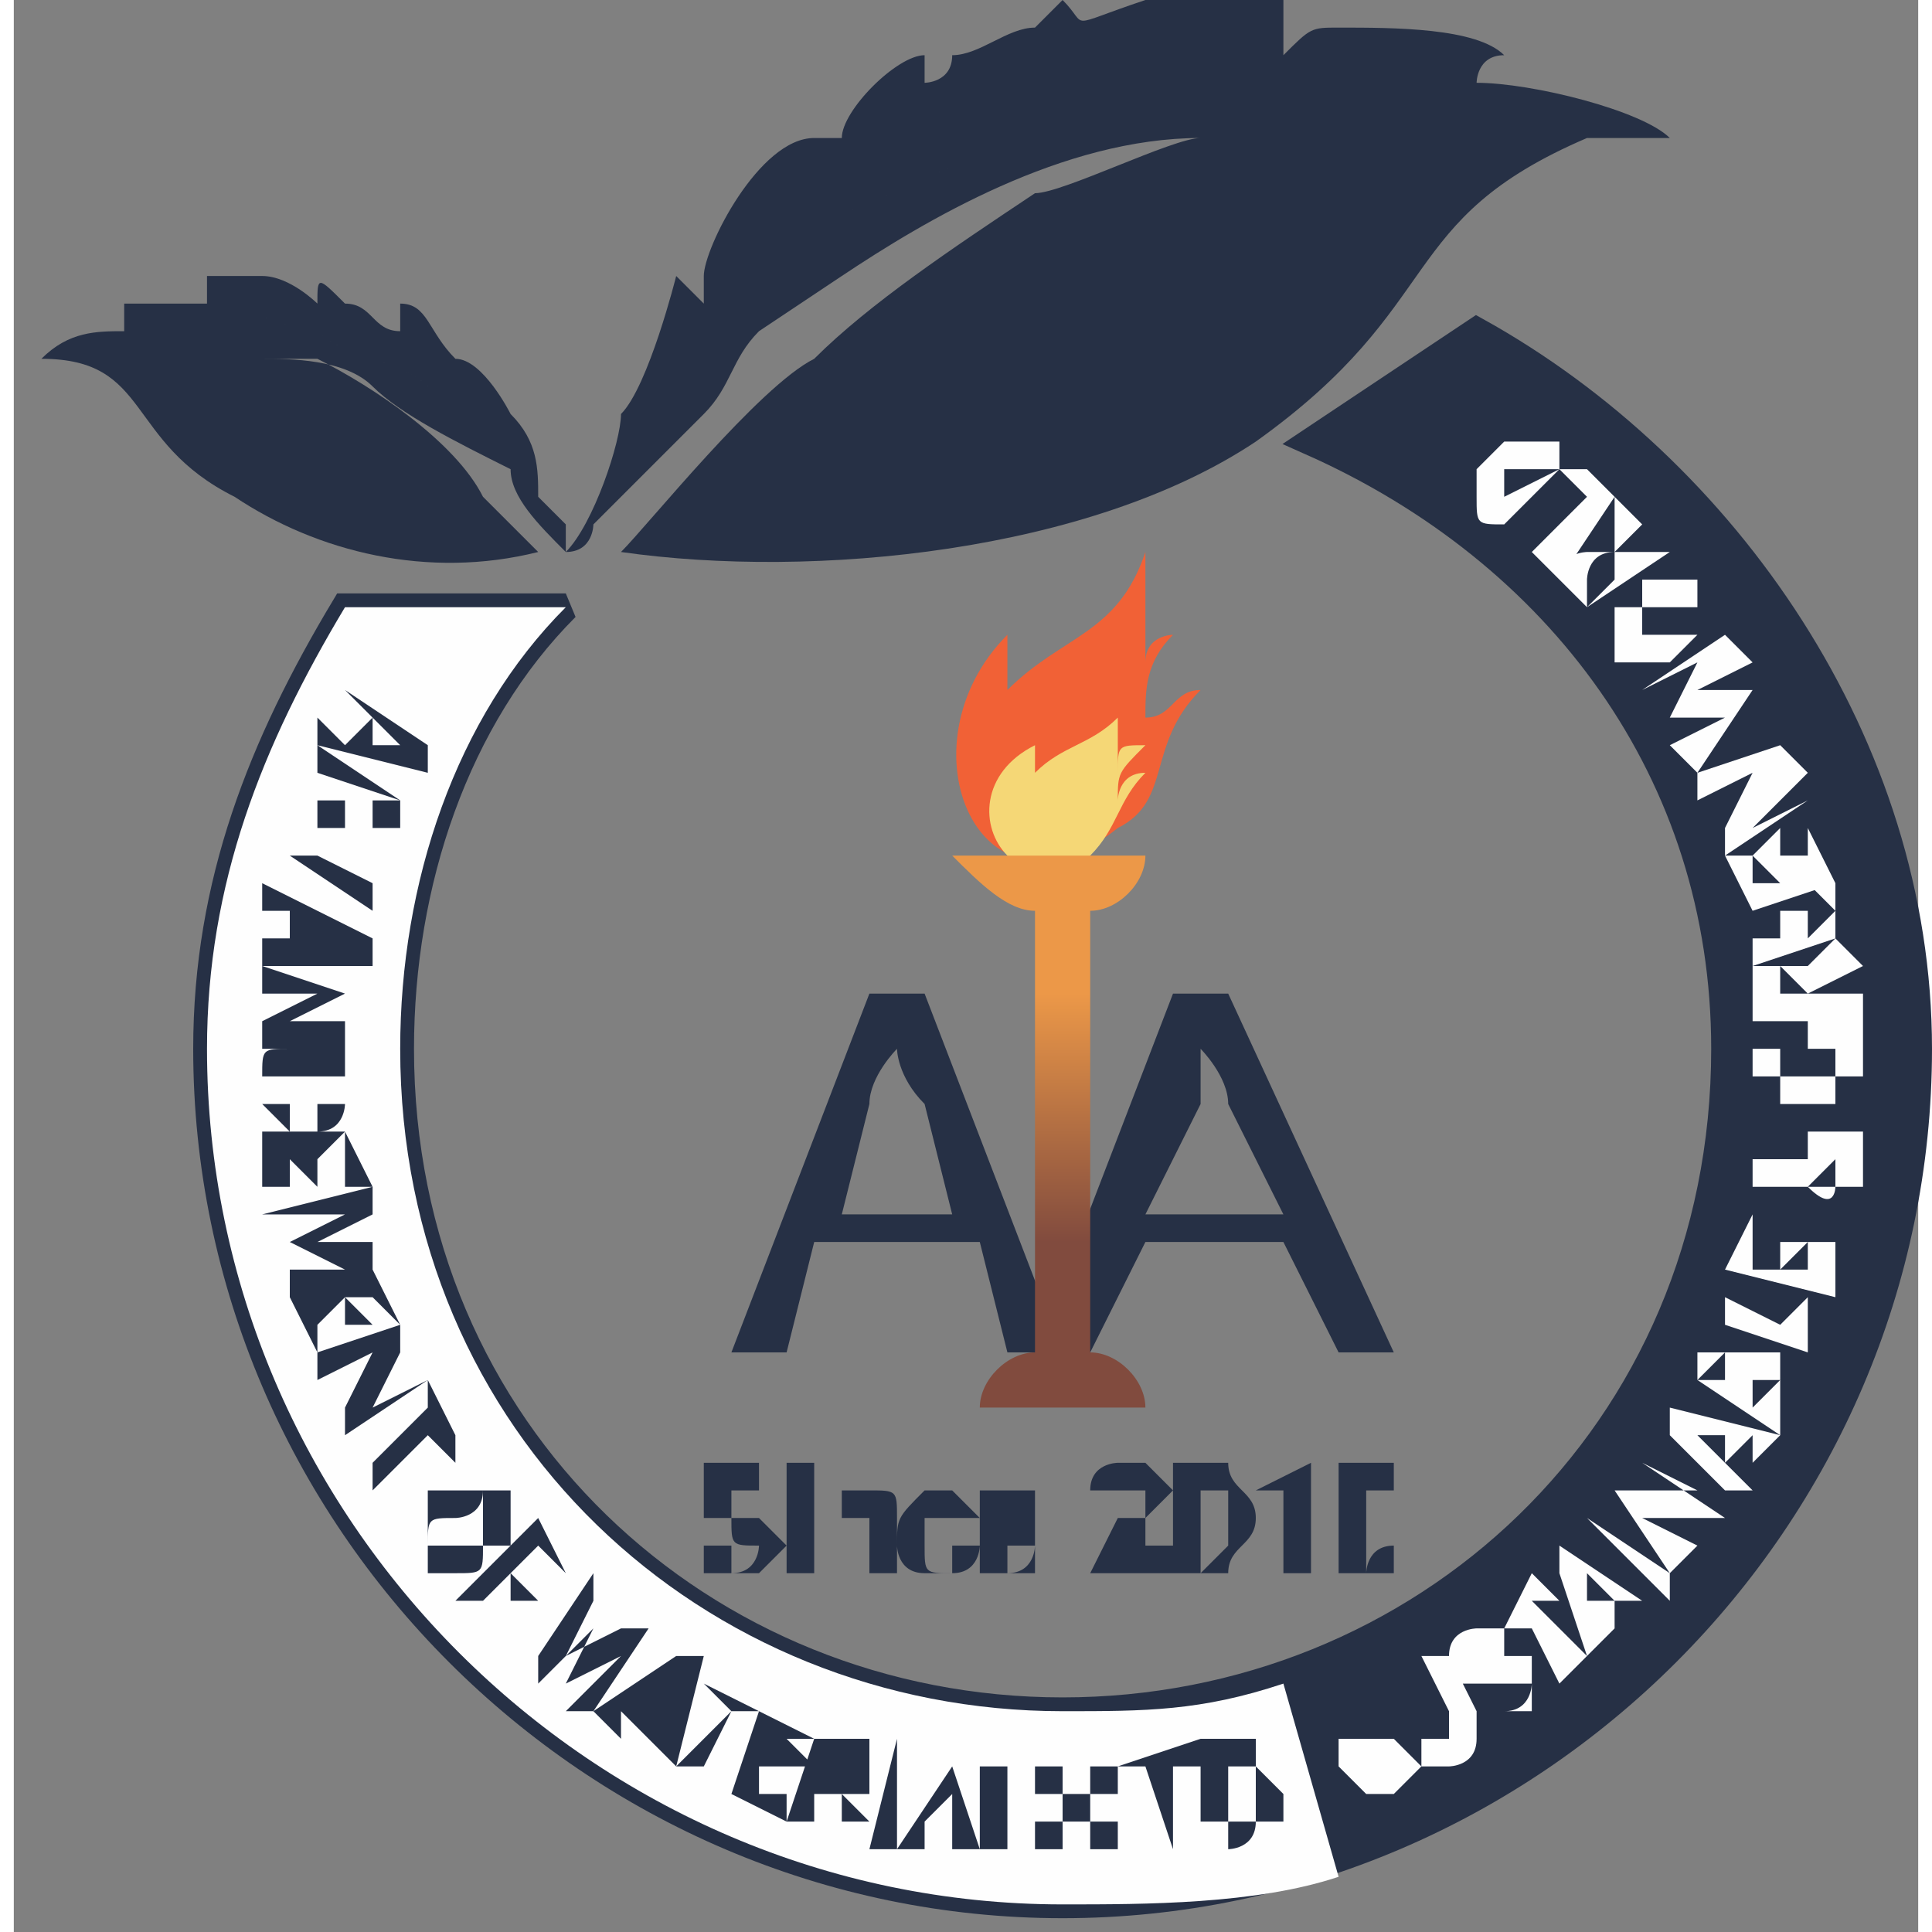
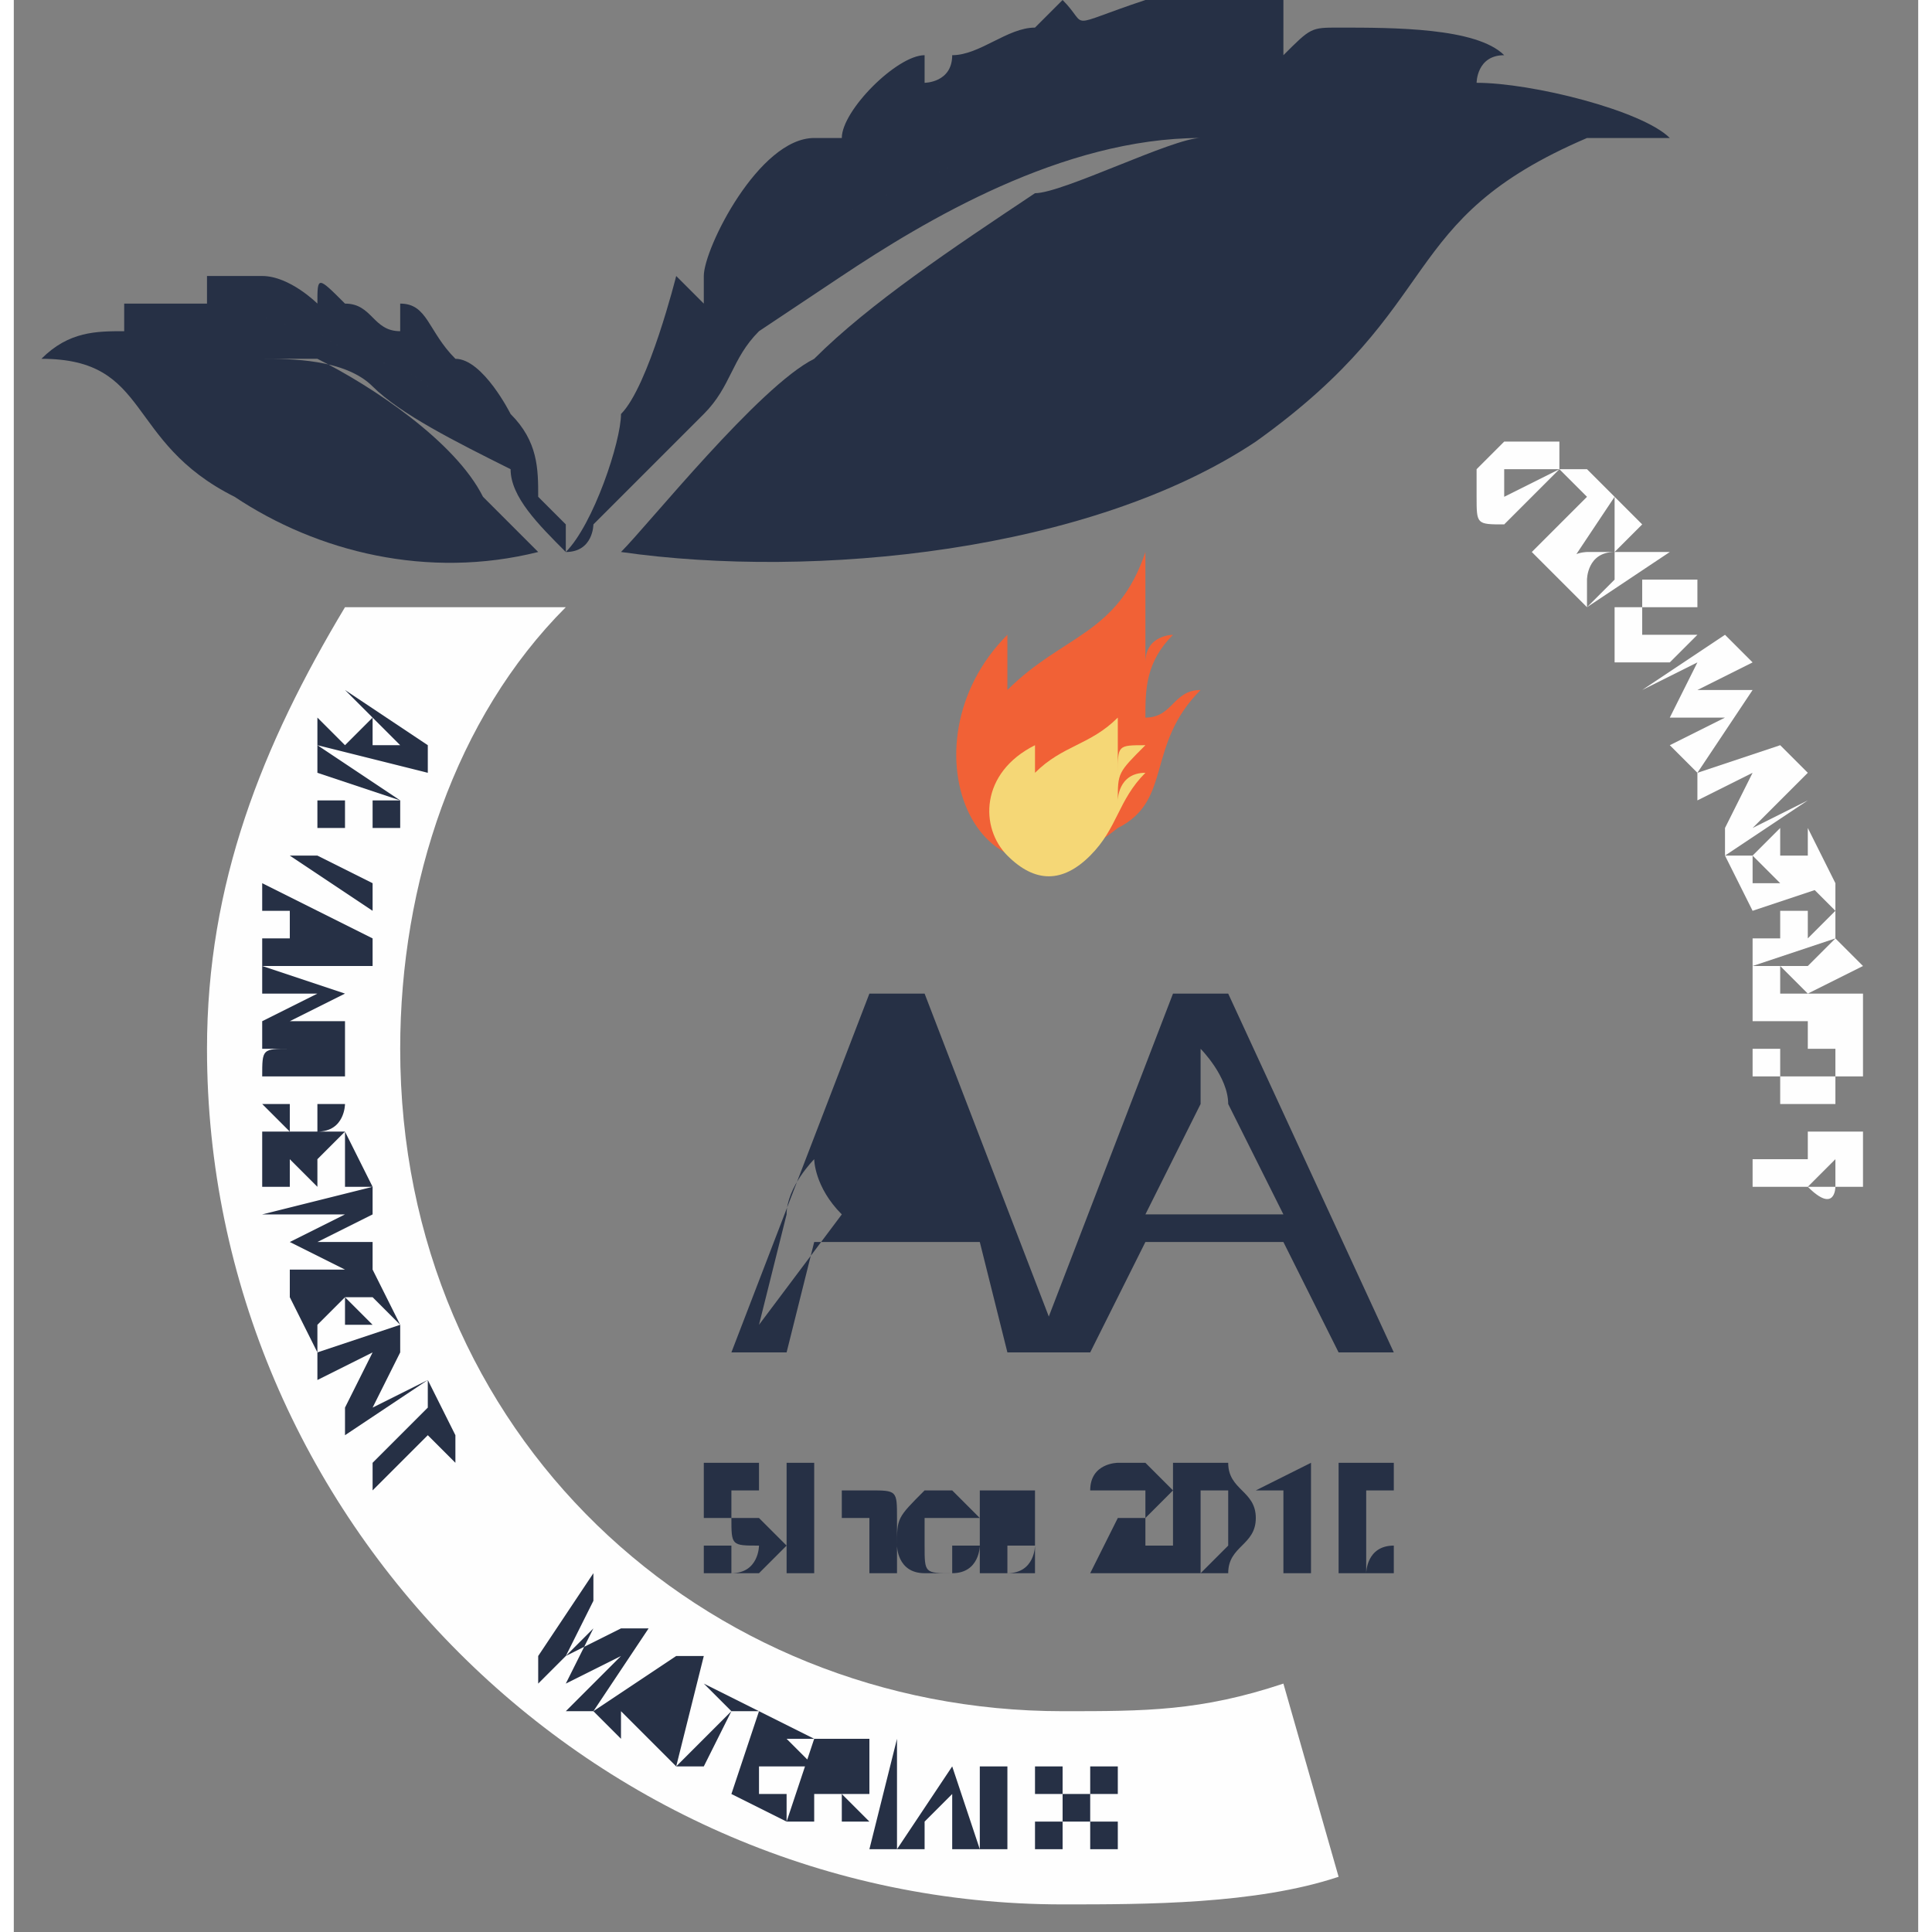
<svg xmlns="http://www.w3.org/2000/svg" xml:space="preserve" width="30px" height="30px" version="1.1" style="shape-rendering:geometricPrecision; text-rendering:geometricPrecision; image-rendering:optimizeQuality; fill-rule:evenodd; clip-rule:evenodd" viewBox="0 0 69000 70000">
  <rect x="0" y="0" width="69000" height="70000" fill="#808080" stroke="none" />
  <defs>
    <style type="text/css">
   
    .str0 {stroke:#263045;stroke-width:1000;stroke-miterlimit:2.613}
    .str1 {stroke:#A45E4D;stroke-miterlimit:2.613}
    .fil7 {fill:none}
    .fil1 {fill:#FEFEFE}
    .fil4 {fill:#F16136}
    .fil5 {fill:#F5D776}
    .fil0 {fill:#263045}
    .fil3 {fill:#FEFEFE;fill-rule:nonzero}
    .fil2 {fill:#263045;fill-rule:nonzero}
    .fil6 {fill:url(#id0)}
   
  </style>
    <linearGradient id="id0" gradientUnits="userSpaceOnUse" x1="38000" y1="36000" x2="38000" y2="45000">
      <stop offset="0" style="stop-opacity:1; stop-color:#EC9848" />
      <stop offset="1" style="stop-opacity:1; stop-color:#814B3E" />
    </linearGradient>
  </defs>
  <g id="Layer_x0020_1">
    <g id="_2067961265168">
      <path class="fil0" d="M1000 13000l0 0c4000,0 3000,3000 7000,5000 3000,2000 7000,3000 11000,2000 0,0 -2000,-2000 -2000,-2000 -1000,-2000 -4000,-4000 -6000,-5000 0,0 -1000,0 -2000,0 1000,0 3000,0 4000,1000 1000,1000 3000,2000 5000,3000 0,1000 1000,2000 2000,3000 0,-1000 0,0 0,-1000 0,0 0,0 0,0 0,0 0,0 -1000,-1000 0,-1000 0,-2000 -1000,-3000 0,0 0,0 0,0l0 0c0,0 -1000,0 -1000,0l-2000 -1000c-1000,-1000 -3000,-1000 -4000,-2000 -1000,0 -3000,-1000 -3000,-1000 -1000,0 -1000,0 -1000,0 -1000,0 -2000,0 -3000,0l0 1000c-1000,0 -2000,0 -3000,1000zm6000 -2000c0,0 0,0 1000,0 0,0 2000,1000 3000,1000 1000,1000 3000,1000 4000,2000l2000 1000c0,0 1000,0 1000,0 0,0 -1000,-2000 -2000,-2000 0,0 0,0 0,0 -1000,-1000 -1000,-2000 -2000,-2000l0 1000c-1000,0 -1000,-1000 -2000,-1000 -1000,-1000 -1000,-1000 -1000,0 0,0 -1000,-1000 -2000,-1000 0,0 -1000,0 -2000,0l0 1000z" />
      <path class="fil0" d="M25000 10000l0 1000 -1000 -1000c0,0 -1000,4000 -2000,5000 0,1000 -1000,4000 -2000,5000 1000,0 1000,-1000 1000,-1000l4000 -4000c1000,-1000 1000,-2000 2000,-3000l3000 -2000c3000,-2000 8000,-5000 13000,-5000 -1000,0 -5000,2000 -6000,2000 -3000,2000 -6000,4000 -8000,6000 -2000,1000 -6000,6000 -7000,7000 7000,1000 17000,0 23000,-4000 7000,-5000 5000,-8000 12000,-11000 1000,0 2000,0 3000,0 -1000,-1000 -5000,-2000 -7000,-2000 0,0 0,-1000 1000,-1000 -1000,-1000 -4000,-1000 -6000,-1000 -1000,0 -1000,0 -2000,1000l0 -1000 0 0c0,0 -3000,1000 -4000,2000l-2000 0c0,1000 0,1000 0,1000l-1000 0c0,0 0,0 -1000,0 0,0 -1000,1000 -1000,1000 -1000,0 -1000,0 -1000,0l-2000 1000c-2000,1000 -5000,2000 -6000,3000 0,0 0,0 0,0l-3000 1000c0,0 0,0 0,0l0 0zm0 0l0 0c0,0 0,0 0,0l3000 -1000c0,0 0,0 0,0 1000,-1000 4000,-2000 6000,-3000l2000 -1000c0,0 0,0 1000,0 0,0 1000,-1000 1000,-1000 1000,0 1000,0 1000,0l1000 0c0,0 0,0 0,-1000l2000 0c1000,-1000 4000,-2000 4000,-2000l0 0 0 -1000 -1000 0 -3000 0c0,0 0,0 0,0 0,0 0,0 0,0l-1000 0c-3000,1000 -2000,1000 -3000,0 0,0 -1000,1000 -1000,1000 -1000,0 -2000,1000 -3000,1000 0,1000 -1000,1000 -1000,1000 0,0 0,-1000 0,-1000 -1000,0 -3000,2000 -3000,3000 -1000,0 -1000,0 -1000,0 0,0 0,0 0,0 -2000,0 -4000,4000 -4000,5000z" />
-       <path class="fil0 str0" d="M53000 12000c9000,5000 16000,15000 16000,26000 0,17000 -14000,31000 -31000,31000 -17000,0 -31000,-14000 -31000,-31000 0,-6000 2000,-11000 5000,-16000l8000 0c-4000,4000 -6000,10000 -6000,16000 0,14000 11000,24000 24000,24000 13000,0 24000,-10000 24000,-24000 0,-10000 -6000,-18000 -15000,-22000l6000 -4000z" />
      <path class="fil1" d="M48000 68000c-3000,1000 -7000,1000 -10000,1000 -17000,0 -31000,-14000 -31000,-31000 0,-6000 2000,-11000 5000,-16000l8000 0c-4000,4000 -6000,10000 -6000,16000 0,14000 11000,24000 24000,24000 3000,0 5000,0 8000,-1000l2000 7000z" />
      <path class="fil2" d="M12000 27000l1000 -1000 -1000 -1000 0 0 3000 2000 0 1000 -4000 -1000 0 -1000 1000 1000zm1000 -1000l0 1000 1000 0 -1000 -1000zm-2000 1000l3000 2000 0 0c0,1000 0,1000 0,1000 0,0 -1000,0 -1000,0 0,0 0,0 0,0 0,0 -1000,0 -1000,0l0 0c-1000,0 -1000,0 -1000,0 0,0 0,-1000 0,-1000 0,0 0,0 0,0 0,0 0,-1000 0,-1000l0 -1000zm3000 2000l-3000 -1000 0 0c0,1000 0,1000 0,1000 0,0 0,0 0,0 0,0 0,0 1000,0 0,0 0,0 0,0l0 1000c1000,0 1000,0 1000,0 0,0 0,0 0,0 0,0 0,0 0,0 0,-1000 0,-1000 0,-1000l1000 0zm-3000 2000l2000 1000 0 1000 -3000 -2000 0 0 4000 0 -1000 0 -2000 0zm-1000 3000l0 -1000 -1000 0 0 -1000 4000 2000 0 1000 -4000 0 0 -1000 1000 0zm1000 0l-1000 0 2000 0 -1000 0zm-2000 4000l0 -1000 2000 -1000 -2000 0 0 -1000 3000 1000 0 0 -2000 1000 2000 0 0 1000 -3000 0zm1000 3000c0,0 -1000,-1000 -1000,-1000 0,0 0,0 0,-1000 0,0 0,0 0,0 0,0 0,0 0,0 0,-1000 0,-1000 1000,-1000 0,0 0,0 0,0l1000 0c0,0 0,0 0,0 1000,0 1000,0 1000,0 0,1000 0,1000 0,1000 0,0 0,0 0,0 0,1000 0,1000 0,1000 0,0 0,1000 -1000,1000l0 -1000c0,0 0,0 0,0 1000,0 1000,0 1000,0 0,0 0,0 0,0 0,0 0,-1000 0,-1000 0,0 0,0 0,0 0,0 0,0 0,0 -1000,0 -1000,0 -1000,0 0,0 0,0 0,0l-1000 0c0,0 0,0 0,0 0,0 0,0 0,0 -1000,0 -1000,0 -1000,0 0,0 0,0 0,0 0,0 0,1000 0,1000 0,0 0,0 0,0 1000,0 1000,0 1000,0 0,0 0,0 0,0l0 1000zm1000 2000l-1000 -1000 0 0 0 1000 -1000 0 0 -2000 3000 0 1000 2000 -1000 0 0 -2000 -1000 1000 0 1000 0 0zm2000 1000l-2000 1000 2000 0 0 1000 -3000 1000 0 -1000 1000 0 1000 0 -2000 -1000 0 0 2000 -1000 -2000 0 -1000 0 0 0 4000 -1000 0 1000zm-1000 4000l0 -1000 -1000 1000 0 1000 0 0 -1000 -2000 3000 -1000 1000 2000 0 0 -1000 -1000 -1000 0 1000 1000 -1000 0zm0 4000l0 -1000 1000 -2000 -2000 1000 0 -1000 3000 -1000 0 1000 -1000 2000 2000 -1000 0 0 -3000 2000zm4000 1000l-1000 -1000 -2000 2000 0 -1000 2000 -2000 0 0 0 -1000 1000 2000 0 1000z" />
-       <path class="fil2" d="M17000 56000c0,1000 0,1000 -1000,1000 0,0 0,0 0,0 0,0 -1000,0 -1000,0 0,0 0,0 0,-1000 0,0 0,0 0,0 0,0 0,0 0,-1000 0,0 0,0 0,0 0,0 0,0 0,-1000l1000 0c0,0 0,0 0,0 1000,0 1000,0 1000,0 0,0 0,0 0,0 1000,0 1000,0 1000,0 0,0 0,1000 0,1000 0,0 0,0 0,0 0,0 0,0 0,1000 0,0 0,0 -1000,0l0 0zm0 0c0,-1000 0,-1000 0,-1000 0,0 0,0 0,0 0,0 0,0 0,0 0,0 0,0 0,0 0,0 0,-1000 0,-1000 0,0 0,0 0,0 0,0 0,0 0,0 0,1000 -1000,1000 -1000,1000l0 0c0,0 0,0 0,0 -1000,0 -1000,0 -1000,1000 0,0 0,0 0,0 0,0 0,0 0,0 0,0 1000,0 1000,0 0,0 0,0 0,0 0,0 0,0 0,0 0,0 0,0 0,0l1000 0zm1000 2000l0 -1000 -1000 1000 -1000 0 3000 -3000 1000 2000 0 0 -1000 -1000 -1000 1000 1000 1000 -1000 0z" />
      <path class="fil2" d="M21000 58000l-1000 2000 2000 -1000 1000 0 -2000 3000 -1000 0 1000 -1000 1000 -1000 -2000 1000 0 0 1000 -2000 -1000 1000 -1000 1000 0 -1000 2000 -3000 0 1000zm2000 5000l-1000 -1000 0 1000 -1000 -1000 3000 -2000 1000 0 -1000 4000 -1000 -1000 0 0zm0 -1000l0 0 1000 -1000 -1000 1000zm4000 0l-1000 0 -1000 2000 -1000 0 2000 -2000 -1000 -1000 0 0 2000 1000 0 0zm1000 2000l-1000 0 0 1000 1000 0 0 1000 -2000 -1000 1000 -3000 2000 1000 0 0 -1000 0 0 0 1000 1000 -1000 0zm2000 1000l-1000 0 0 1000 -1000 0 1000 -3000 1000 0c1000,0 1000,0 1000,0 0,0 0,0 0,0 0,0 0,1000 0,1000 0,0 0,0 0,0 0,0 0,0 0,0 0,1000 0,1000 0,1000 0,0 0,0 0,0 0,0 -1000,0 -1000,0l1000 1000 0 0 -1000 0 0 -1000zm0 -1000l0 0c0,0 0,0 0,0 0,0 0,0 0,0 0,0 0,0 0,0 0,0 0,0 0,0 0,0 0,0 0,-1000 0,0 0,0 0,0l0 0 0 1000zm2000 3000l-1000 0 1000 -4000 0 0 0 4000zm2000 -1000l-1000 0 0 1000 -1000 0 2000 -3000 0 0 1000 3000 -1000 0 0 -1000zm-1000 0l1000 0 0 -1000 -1000 1000zm3000 1000l1000 0 0 0 -2000 0 0 -3000 1000 0 0 3000zm3000 -1000c0,0 0,0 0,0 0,0 0,0 0,0 0,0 0,0 0,0 0,0 0,0 -1000,0 0,0 0,0 0,0 0,0 0,0 0,-1000 0,0 0,0 -1000,0 0,0 0,0 0,0 0,0 0,-1000 0,-1000 1000,0 1000,0 1000,0 0,0 0,0 0,0 0,0 0,0 0,0 1000,0 1000,0 1000,0 0,0 0,0 0,0 0,0 0,0 1000,0 0,1000 0,1000 0,1000l-1000 0c0,0 0,0 0,0 0,0 0,0 0,-1000 0,0 0,0 0,0 0,0 0,0 -1000,0 0,0 0,0 0,0 0,0 0,0 0,0 0,1000 0,1000 0,1000 0,0 0,0 0,0 0,0 0,0 0,0 0,0 0,0 0,0 0,0 0,0 0,0 0,0 1000,0 1000,0 0,0 0,0 0,0 0,1000 0,1000 0,1000 0,0 1000,0 1000,0 0,0 0,0 0,0 0,1000 0,1000 0,1000 -1000,0 -1000,0 -1000,0 0,0 0,0 0,0 0,0 0,0 0,0 -1000,0 -1000,0 -1000,0 0,0 0,0 0,0 0,0 0,0 -1000,0 0,0 0,-1000 0,-1000l1000 0c0,0 0,0 0,0 0,1000 0,1000 0,1000 0,0 0,0 0,0 0,0 0,0 1000,0 0,0 0,0 0,0 0,0 0,0 0,0 0,0 0,0 0,0 0,-1000 0,-1000 0,-1000z" />
-       <path class="fil2" d="M43000 64000l-1000 0 0 3000 0 0 -1000 -3000 -1000 0 0 0 3000 -1000 0 1000zm3000 1000c0,0 0,0 0,0 0,1000 0,1000 0,1000 -1000,0 -1000,0 -1000,0 0,0 0,0 0,0 0,1000 -1000,1000 -1000,1000 0,-1000 0,-1000 0,-1000 0,0 0,0 -1000,0 0,0 0,0 0,-1000l0 0c0,0 0,-1000 0,-1000 0,0 0,0 0,0 0,-1000 0,-1000 0,-1000 1000,0 1000,0 1000,0 0,0 0,0 0,0 1000,0 1000,0 1000,0 0,0 0,0 0,1000 0,0 0,0 0,0l1000 1000zm-1000 -1000c0,0 0,0 0,0 0,0 0,0 -1000,0 0,0 0,0 0,0 0,0 0,0 0,0 0,0 0,0 0,0 0,0 0,0 0,0 0,0 0,0 0,0 0,0 0,0 0,1000l0 0c0,0 0,0 0,1000 0,0 0,0 0,0 0,0 0,0 0,0 0,0 1000,0 1000,0 0,0 0,0 0,0 0,0 0,0 0,0 0,0 0,-1000 0,-1000 0,0 0,0 0,0l0 -1000z" />
-       <path class="fil3" d="M50000 64000c0,0 0,0 0,0 0,0 0,0 0,0 0,0 0,0 0,0 -1000,0 -1000,0 -1000,0 0,0 0,0 0,0 0,0 0,0 -1000,0 0,0 0,-1000 0,-1000 0,0 0,0 0,0 0,0 0,0 0,0 0,0 0,-1000 0,-1000 0,0 0,0 0,0 0,0 0,0 0,0 1000,0 1000,0 1000,0 0,0 0,0 0,0 0,0 1000,0 1000,0 0,0 0,0 0,0l-1000 0c0,0 0,0 0,0 0,0 0,0 0,0 0,0 0,0 0,0 0,0 0,0 0,0 0,0 0,0 0,0 0,0 -1000,0 -1000,0 0,0 0,1000 0,1000 0,0 0,0 1000,0 0,0 0,0 0,0 0,0 0,0 0,0 0,0 0,0 0,0 0,0 0,0 0,0 0,0 1000,0 1000,0 0,0 0,0 0,0 0,0 0,0 0,0 0,0 0,0 1000,1000 0,0 0,0 0,0 0,0 0,0 0,0 0,0 -1000,1000 -1000,1000 0,0 0,0 0,0 0,0 0,0 0,0 -1000,0 -1000,0 -1000,0 0,0 0,0 0,0 0,0 0,0 -1000,-1000l1000 0c0,0 0,0 0,0 0,0 0,0 0,0 0,0 0,0 1000,0 0,0 0,0 0,0 0,0 0,0 0,0 0,0 0,0 0,0 0,0 0,0 0,0 0,0 0,0 0,0zm2000 -4000l1000 2000c0,0 0,0 0,1000 0,0 0,0 0,0 0,0 0,0 0,0 0,1000 -1000,1000 -1000,1000 0,0 0,0 0,0 0,0 0,0 0,0 -1000,0 -1000,0 -1000,0 0,0 0,-1000 0,-1000l-1000 -2000 0 0 1000 2000c0,0 1000,0 1000,0 0,0 0,0 0,0 0,0 0,0 0,0 0,0 0,0 0,0 0,0 0,0 0,0 0,0 0,0 0,0 0,0 0,0 0,0 0,0 0,0 0,-1000l-1000 -2000 1000 0zm2000 1000c0,0 0,0 0,0 0,0 0,0 0,0 0,0 0,0 0,0 0,0 0,0 0,0 0,0 -1000,0 -1000,0 0,0 0,0 0,0 0,0 0,0 0,0 -1000,0 -1000,0 -1000,0 0,0 0,-1000 0,-1000 0,0 0,0 0,0 0,0 0,0 0,0 0,-1000 1000,-1000 1000,-1000 0,0 0,0 0,0 0,0 0,0 0,0 1000,0 1000,0 1000,0 0,0 0,0 0,1000l0 0c0,0 0,0 -1000,0 0,0 0,0 0,0 0,0 0,0 0,0 0,0 0,0 0,0 0,0 0,0 0,0 0,0 0,0 0,0 0,0 0,0 0,0 0,0 0,0 0,0 0,0 0,0 0,0 0,0 0,0 0,0 0,0 0,0 0,0 0,0 1000,0 1000,0 0,0 0,0 0,0 0,0 0,0 0,0 1000,0 1000,0 1000,0 0,1000 0,1000 0,1000 0,0 0,0 0,0 0,0 0,0 0,1000 0,0 0,0 0,0 0,0 0,0 0,0 0,0 -1000,0 -1000,0 0,0 0,0 0,0 0,0 0,0 -1000,0 0,0 0,0 0,0l1000 0c0,0 0,0 0,0 0,0 0,0 0,0 0,0 0,0 0,0 0,0 0,0 0,0 0,0 0,0 0,0 1000,0 1000,-1000 1000,-1000 0,0 0,0 0,0 -1000,0 -1000,0 -1000,0zm2000 -3000l-1000 0 2000 2000 -1000 1000 -1000 -2000 -1000 0 0 0 1000 -2000 1000 1000zm2000 0l0 1000 0 0 -1000 1000 -1000 -3000 0 -1000 3000 2000 0 0 -1000 0zm-1000 0l1000 0 -1000 -1000 0 1000zm3000 -1000l0 1000 -3000 -3000 0 0 3000 2000zm2000 -2000l0 0 -3000 0 2000 1000 -1000 1000 -2000 -3000 0 0 3000 0 -2000 -1000 0 0 3000 2000zm1000 -3000l-1000 1000 1000 1000 -1000 0 -2000 -2000 0 -1000 4000 1000 -1000 1000 0 -1000zm-1000 1000l0 -1000 -1000 0 1000 1000zm2000 -1000l-3000 -2000 0 -1000c0,0 0,0 0,0 0,0 0,0 1000,0 0,-1000 0,-1000 0,-1000 0,0 0,0 0,1000 0,0 0,0 1000,0 0,0 0,0 0,0 0,0 0,0 0,0 0,0 0,0 0,0 0,0 0,0 0,0 0,0 0,0 0,0 0,0 0,0 0,0 1000,0 1000,0 1000,0 0,0 0,0 0,1000 0,0 0,0 0,1000l0 1000zm-1000 -2000l0 1000 1000 -1000c0,0 0,0 0,0 0,0 0,0 0,0 0,0 0,0 0,0 0,0 -1000,0 -1000,0 0,0 0,0 0,0 0,0 0,0 0,0l0 0zm-1000 0l0 0c0,0 0,0 0,-1000 0,0 0,0 0,0 0,0 0,0 0,0 0,0 0,0 0,0l-1000 1000 1000 0zm2000 -2000l1000 -1000 0 0 0 2000 -3000 -1000 0 -1000 2000 1000zm1000 -3000l-1000 1000 1000 0 0 -1000 1000 0 0 2000 -4000 -1000 1000 -2000 0 0 0 2000 1000 0 0 -1000 1000 0z" />
      <path class="fil3" d="M65000 43000c0,0 0,0 0,0 0,0 0,0 0,0 0,0 0,0 0,0 0,0 0,0 0,0 0,0 -1000,0 -1000,0 0,0 0,0 0,0 0,0 0,0 -1000,0 0,0 0,0 0,0 0,0 0,0 0,0 0,-1000 0,-1000 0,-1000 0,0 0,0 0,0 0,0 0,0 0,0 0,0 0,0 1000,0 0,-1000 0,-1000 0,-1000 0,0 0,1000 0,1000 0,0 1000,0 1000,0l0 0 0 0c0,0 0,0 0,0 0,0 0,0 0,0l0 -1000c0,0 0,0 1000,0 0,0 0,0 0,0l1000 0 0 1000 -1000 0c0,0 1000,0 1000,0 0,0 0,0 0,1000 0,0 0,0 -1000,0 0,0 0,0 0,0 0,0 0,0 0,0 0,0 0,1000 -1000,0zm1000 0c0,-1000 0,-1000 0,-1000l-1000 1000 0 0c0,0 0,0 0,0 0,0 0,0 1000,0 0,0 0,0 0,0 0,0 0,0 0,0 0,0 0,0 0,0 0,0 0,0 0,0zm-2000 -1000c0,0 0,0 0,0 0,0 0,0 0,0l0 0c0,0 0,0 0,0 0,0 0,0 0,0 0,0 0,0 0,0 0,0 0,0 0,0 0,0 0,0 0,0 0,0 0,0 0,0 0,0 0,0 0,0 0,0 0,0 0,0 0,0 0,0 0,0 0,0 0,0 0,0 0,0 0,0 0,0 0,0 0,0 0,0z" />
      <path class="fil3" d="M66000 37000c0,0 0,0 1000,0 0,0 0,1000 0,1000 0,0 0,0 0,0 0,0 0,0 0,0 0,1000 0,1000 0,1000 0,0 0,0 -1000,0 0,0 0,0 0,1000 0,0 0,0 -1000,0l0 0c-1000,0 -1000,0 -1000,0 0,-1000 0,-1000 0,-1000 -1000,0 -1000,0 -1000,0 0,0 0,0 0,-1000 0,0 0,0 0,0 0,0 0,0 1000,0 0,-1000 0,-1000 0,-1000 0,0 0,0 0,0l0 1000c0,0 0,0 0,0 0,0 0,0 0,0 0,0 0,0 0,0 0,0 0,0 0,0 0,0 0,1000 0,1000 0,0 0,0 0,0 0,0 0,0 0,0 0,0 1000,0 1000,0l0 0c0,0 1000,0 1000,0 0,0 0,0 0,0 0,0 0,0 0,0 0,0 0,-1000 0,-1000 0,0 0,0 0,0 0,0 0,0 0,0 0,0 0,0 0,0 0,0 0,0 0,0l-1000 0 0 0 0 0 0 -1000 1000 0zm-1000 -1000l0 0 2000 0 0 1000 -4000 0 0 -1000c0,0 0,0 0,0 0,-1000 0,-1000 0,-1000 0,0 0,0 1000,0 0,0 0,0 0,0 0,0 0,0 0,0 0,0 1000,0 1000,0 0,0 0,0 0,0 0,0 0,0 0,0l1000 -1000 0 0 1000 1000 -2000 1000zm0 0l0 0c0,0 0,0 0,0 -1000,-1000 -1000,-1000 -1000,-1000 0,0 0,0 0,1000 0,0 0,0 0,0 0,0 0,0 0,0 0,0 0,0 0,0l0 0 1000 0zm0 -3000l0 1000 1000 -1000 -1000 -1000 1000 0 0 2000 -3000 1000 0 -2000 0 0 0 1000 1000 0 0 -1000 1000 0zm-1000 -3000l0 1000 1000 0 0 -1000 0 0 1000 2000 -3000 1000 -1000 -2000 1000 0 0 1000 1000 0 -1000 -1000 1000 -1000zm0 -3000l1000 1000 -2000 2000 2000 -1000 0 0 -3000 2000 0 -1000 1000 -2000 -2000 1000 0 -1000 3000 -1000z" />
      <path class="fil3" d="M61000 24000l-2000 1000 0 0 3000 -2000 1000 1000 -2000 1000 2000 0 0 0 -2000 3000 -1000 -1000 2000 -1000 -2000 0 0 0 1000 -2000zm-2000 -3000c0,0 1000,0 1000,0 0,0 0,0 0,0 0,0 1000,0 1000,0 0,0 0,0 0,0 0,1000 0,1000 0,1000 0,0 0,0 0,0 0,1000 0,1000 0,1000 0,0 0,0 0,0l-1000 1000c0,0 0,0 0,0 -1000,0 -1000,0 -1000,0 0,0 0,0 0,0 -1000,0 -1000,0 -1000,0 0,-1000 0,-1000 0,-1000 0,0 0,0 0,0 0,0 0,-1000 0,-1000 0,0 0,0 1000,0l0 -1000zm0 1000c0,0 0,0 0,1000 0,0 0,0 0,0 0,0 0,0 0,0 0,0 0,0 0,0 0,0 0,0 0,0 0,0 0,0 0,0 0,0 0,0 0,0 1000,0 1000,0 1000,0l0 0c0,0 0,0 1000,0 0,-1000 0,-1000 0,-1000 0,0 0,0 0,0 0,0 0,0 0,0 0,0 -1000,0 -1000,0 0,0 0,0 0,0 0,0 0,0 0,0 0,0 0,0 0,0l-1000 0zm-1000 -2000l1000 0 1000 0 0 0 -3000 2000 0 0c0,0 -1000,-1000 -1000,-1000 0,0 0,0 0,0 0,0 0,0 0,0 0,-1000 1000,-1000 1000,-1000 0,0 0,0 0,0 0,0 0,0 0,0 0,0 0,0 0,0 1000,0 1000,0 1000,0l0 -2000 0 0 1000 1000 -1000 1000zm0 1000l0 0c0,-1000 0,-1000 0,-1000 -1000,0 -1000,1000 -1000,1000 0,0 0,0 0,0 0,0 0,0 0,0 0,0 0,0 0,0 0,0 0,0 0,0l0 1000 1000 -1000zm-1000 -3000l-1000 -1000 1000 0 1000 1000 -2000 3000 -1000 -1000 2000 -2000zm-1000 -1000l-2000 2000 0 0c-1000,0 -1000,0 -1000,-1000 0,0 0,0 0,0 0,0 0,0 0,-1000 0,0 0,0 0,0l1000 -1000c0,0 0,0 0,0 0,0 1000,0 1000,0 0,0 0,0 0,0 0,0 1000,0 1000,0l0 1000zm-2000 1000l2000 -1000 -1000 0c0,-1000 0,-1000 0,-1000 0,0 0,0 0,0 0,0 0,0 0,1000 -1000,0 -1000,0 -1000,0l0 0c0,0 0,0 0,1000 0,0 0,0 0,0 0,0 0,0 0,0 0,0 0,0 0,0l0 0z" />
      <path class="fil2" d="M27000 56000c0,0 0,0 0,0 -1000,0 -1000,0 -1000,-1000 0,0 -1000,0 -1000,0 0,0 0,-1000 0,-1000 0,0 0,-1000 0,-1000 1000,0 1000,0 1000,0 1000,0 1000,0 1000,0 0,0 0,0 0,1000 0,0 1000,0 1000,0l-1000 0c0,0 0,0 0,0 0,0 -1000,0 -1000,0 0,0 0,0 0,0 0,0 0,0 0,0 0,0 0,0 0,0 0,1000 0,1000 0,1000 1000,0 1000,0 1000,0 0,0 1000,1000 1000,1000 0,0 -1000,1000 -1000,1000 0,0 0,0 -1000,0 0,0 0,0 0,0 -1000,0 -1000,0 -1000,0 0,-1000 0,-1000 0,-1000l1000 0c0,0 0,0 0,0 0,0 0,1000 0,1000 1000,0 1000,-1000 1000,-1000zm2000 1000l-1000 0 0 -3000 1000 0 0 3000zm-1000 -4000c0,0 0,0 0,0 0,0 0,0 0,0 1000,0 1000,0 1000,0 0,0 0,0 0,0 0,0 0,1000 0,1000 0,0 0,0 -1000,0 0,0 0,0 0,0 0,0 0,-1000 0,-1000zm2000 1000l0 0c0,0 1000,0 1000,0 1000,0 1000,0 1000,1000l0 2000 -1000 0 0 -2000c0,0 0,0 0,0 0,0 0,0 0,0 0,0 -1000,0 -1000,0l0 2000 0 0 0 -3000 0 0zm4000 3000c0,0 0,-1000 0,-1000l1000 0c0,0 0,1000 -1000,1000 0,0 0,0 0,0 -1000,0 -1000,0 -1000,0 -1000,0 -1000,-1000 -1000,-1000l0 0c0,-1000 0,-1000 1000,-2000 0,0 0,0 1000,0 0,0 0,0 0,0 1000,1000 1000,1000 1000,1000l-1000 0c0,0 0,0 0,0 0,0 0,0 0,0 -1000,0 -1000,0 -1000,0 0,0 0,0 0,0l0 1000c0,0 0,0 0,0 0,0 0,0 0,0 0,1000 0,1000 1000,1000zm2000 0c0,0 0,0 -1000,0 0,0 0,-1000 0,-1000l0 0c0,-1000 0,-1000 0,-2000 1000,0 1000,0 1000,0 1000,0 1000,0 1000,0 0,1000 0,1000 0,1000l0 1000 -1000 0c0,0 0,0 0,0 0,0 0,1000 0,1000 1000,0 1000,-1000 1000,-1000l0 1000c0,0 0,0 0,0 0,0 0,0 -1000,0zm0 -2000l1000 0 0 0c0,0 0,0 0,0 -1000,0 -1000,0 -1000,0 0,0 0,0 0,0 0,0 0,0 0,0zm6000 2000l-3000 0 0 0 1000 -2000c0,0 1000,0 1000,0 0,-1000 0,-1000 0,-1000 0,0 0,0 0,0 0,0 -1000,0 -1000,0 0,0 0,0 0,0 0,0 0,0 0,0l-1000 0c0,0 0,0 0,0 0,-1000 1000,-1000 1000,-1000 0,0 0,0 0,0 1000,0 1000,0 1000,0 0,0 1000,1000 1000,1000 0,0 -1000,1000 -1000,1000 0,0 0,0 0,1000l-1000 0 2000 0 0 1000zm3000 -2000c0,1000 -1000,1000 -1000,2000 0,0 0,0 -1000,0 0,0 0,0 -1000,0 0,-1000 0,-1000 0,-1000l0 -1000c0,-1000 0,-1000 0,-2000 1000,0 1000,0 1000,0 1000,0 1000,0 1000,0 0,1000 1000,1000 1000,2000l0 0zm-1000 0c0,-1000 0,-1000 0,-1000 0,0 -1000,0 -1000,0 0,0 0,0 0,1000l0 1000c0,0 0,0 0,0 0,0 0,1000 0,1000 0,0 1000,-1000 1000,-1000 0,0 0,0 0,0l0 -1000zm3000 2000l-1000 0 0 -3000 -1000 0 0 0 2000 -1000 0 0 0 4000zm3000 -2000c0,1000 0,1000 0,2000 0,0 0,0 -1000,0 0,0 0,0 -1000,0 0,-1000 0,-1000 0,-1000l0 -1000c0,-1000 0,-1000 0,-2000 1000,0 1000,0 1000,0 1000,0 1000,0 1000,0 0,1000 0,1000 0,2000l0 0zm0 0c0,-1000 0,-1000 0,-1000 -1000,0 -1000,0 -1000,0 0,0 0,0 0,1000l0 1000c0,0 0,0 0,0 0,0 0,1000 0,1000 0,0 0,-1000 1000,-1000 0,0 0,0 0,0l0 -1000z" />
-       <path class="fil2" d="M26000 49000l5000 -13000 2000 0 5000 13000 -2000 0 -1000 -4000 -6000 0 -1000 4000 -2000 0zm4000 -5000l4000 0 -1000 -4000c-1000,-1000 -1000,-2000 -1000,-2000 0,0 -1000,1000 -1000,2000l-1000 4000z" />
+       <path class="fil2" d="M26000 49000l5000 -13000 2000 0 5000 13000 -2000 0 -1000 -4000 -6000 0 -1000 4000 -2000 0zm4000 -5000c-1000,-1000 -1000,-2000 -1000,-2000 0,0 -1000,1000 -1000,2000l-1000 4000z" />
      <path class="fil2" d="M37000 49000l5000 -13000 2000 0 6000 13000 -2000 0 -2000 -4000 -5000 0 -2000 4000 -2000 0zm4000 -5000l5000 0 -2000 -4000c0,-1000 -1000,-2000 -1000,-2000 0,0 0,1000 0,2000l-2000 4000z" />
      <path class="fil4" d="M36000 23000l0 2000c2000,-2000 4000,-2000 5000,-5000 0,1000 0,2000 0,4000 0,-1000 1000,-1000 1000,-1000 -1000,1000 -1000,2000 -1000,3000 1000,0 1000,-1000 2000,-1000 -2000,2000 -1000,4000 -3000,5000 -5000,4000 -8000,-3000 -4000,-7000z" />
      <path class="fil5" d="M37000 27000l0 1000c1000,-1000 2000,-1000 3000,-2000 0,0 0,1000 0,2000 0,-1000 0,-1000 1000,-1000 -1000,1000 -1000,1000 -1000,2000 0,0 0,-1000 1000,-1000 -1000,1000 -1000,2000 -2000,3000 -1000,1000 -2000,1000 -3000,0 -1000,-1000 -1000,-3000 1000,-4000z" />
-       <path class="fil6 str1" d="M37000 33000l0 16000c-1000,0 -2000,1000 -2000,2000l6000 0c0,-1000 -1000,-2000 -2000,-2000 0,-5000 0,-10000 0,-16000 1000,0 2000,-1000 2000,-2000 -2000,0 -4000,0 -7000,0 1000,1000 2000,2000 3000,2000z" />
    </g>
    <polygon class="fil7" points="0,0 69000,0 69000,69000 0,69000 " />
  </g>
</svg>